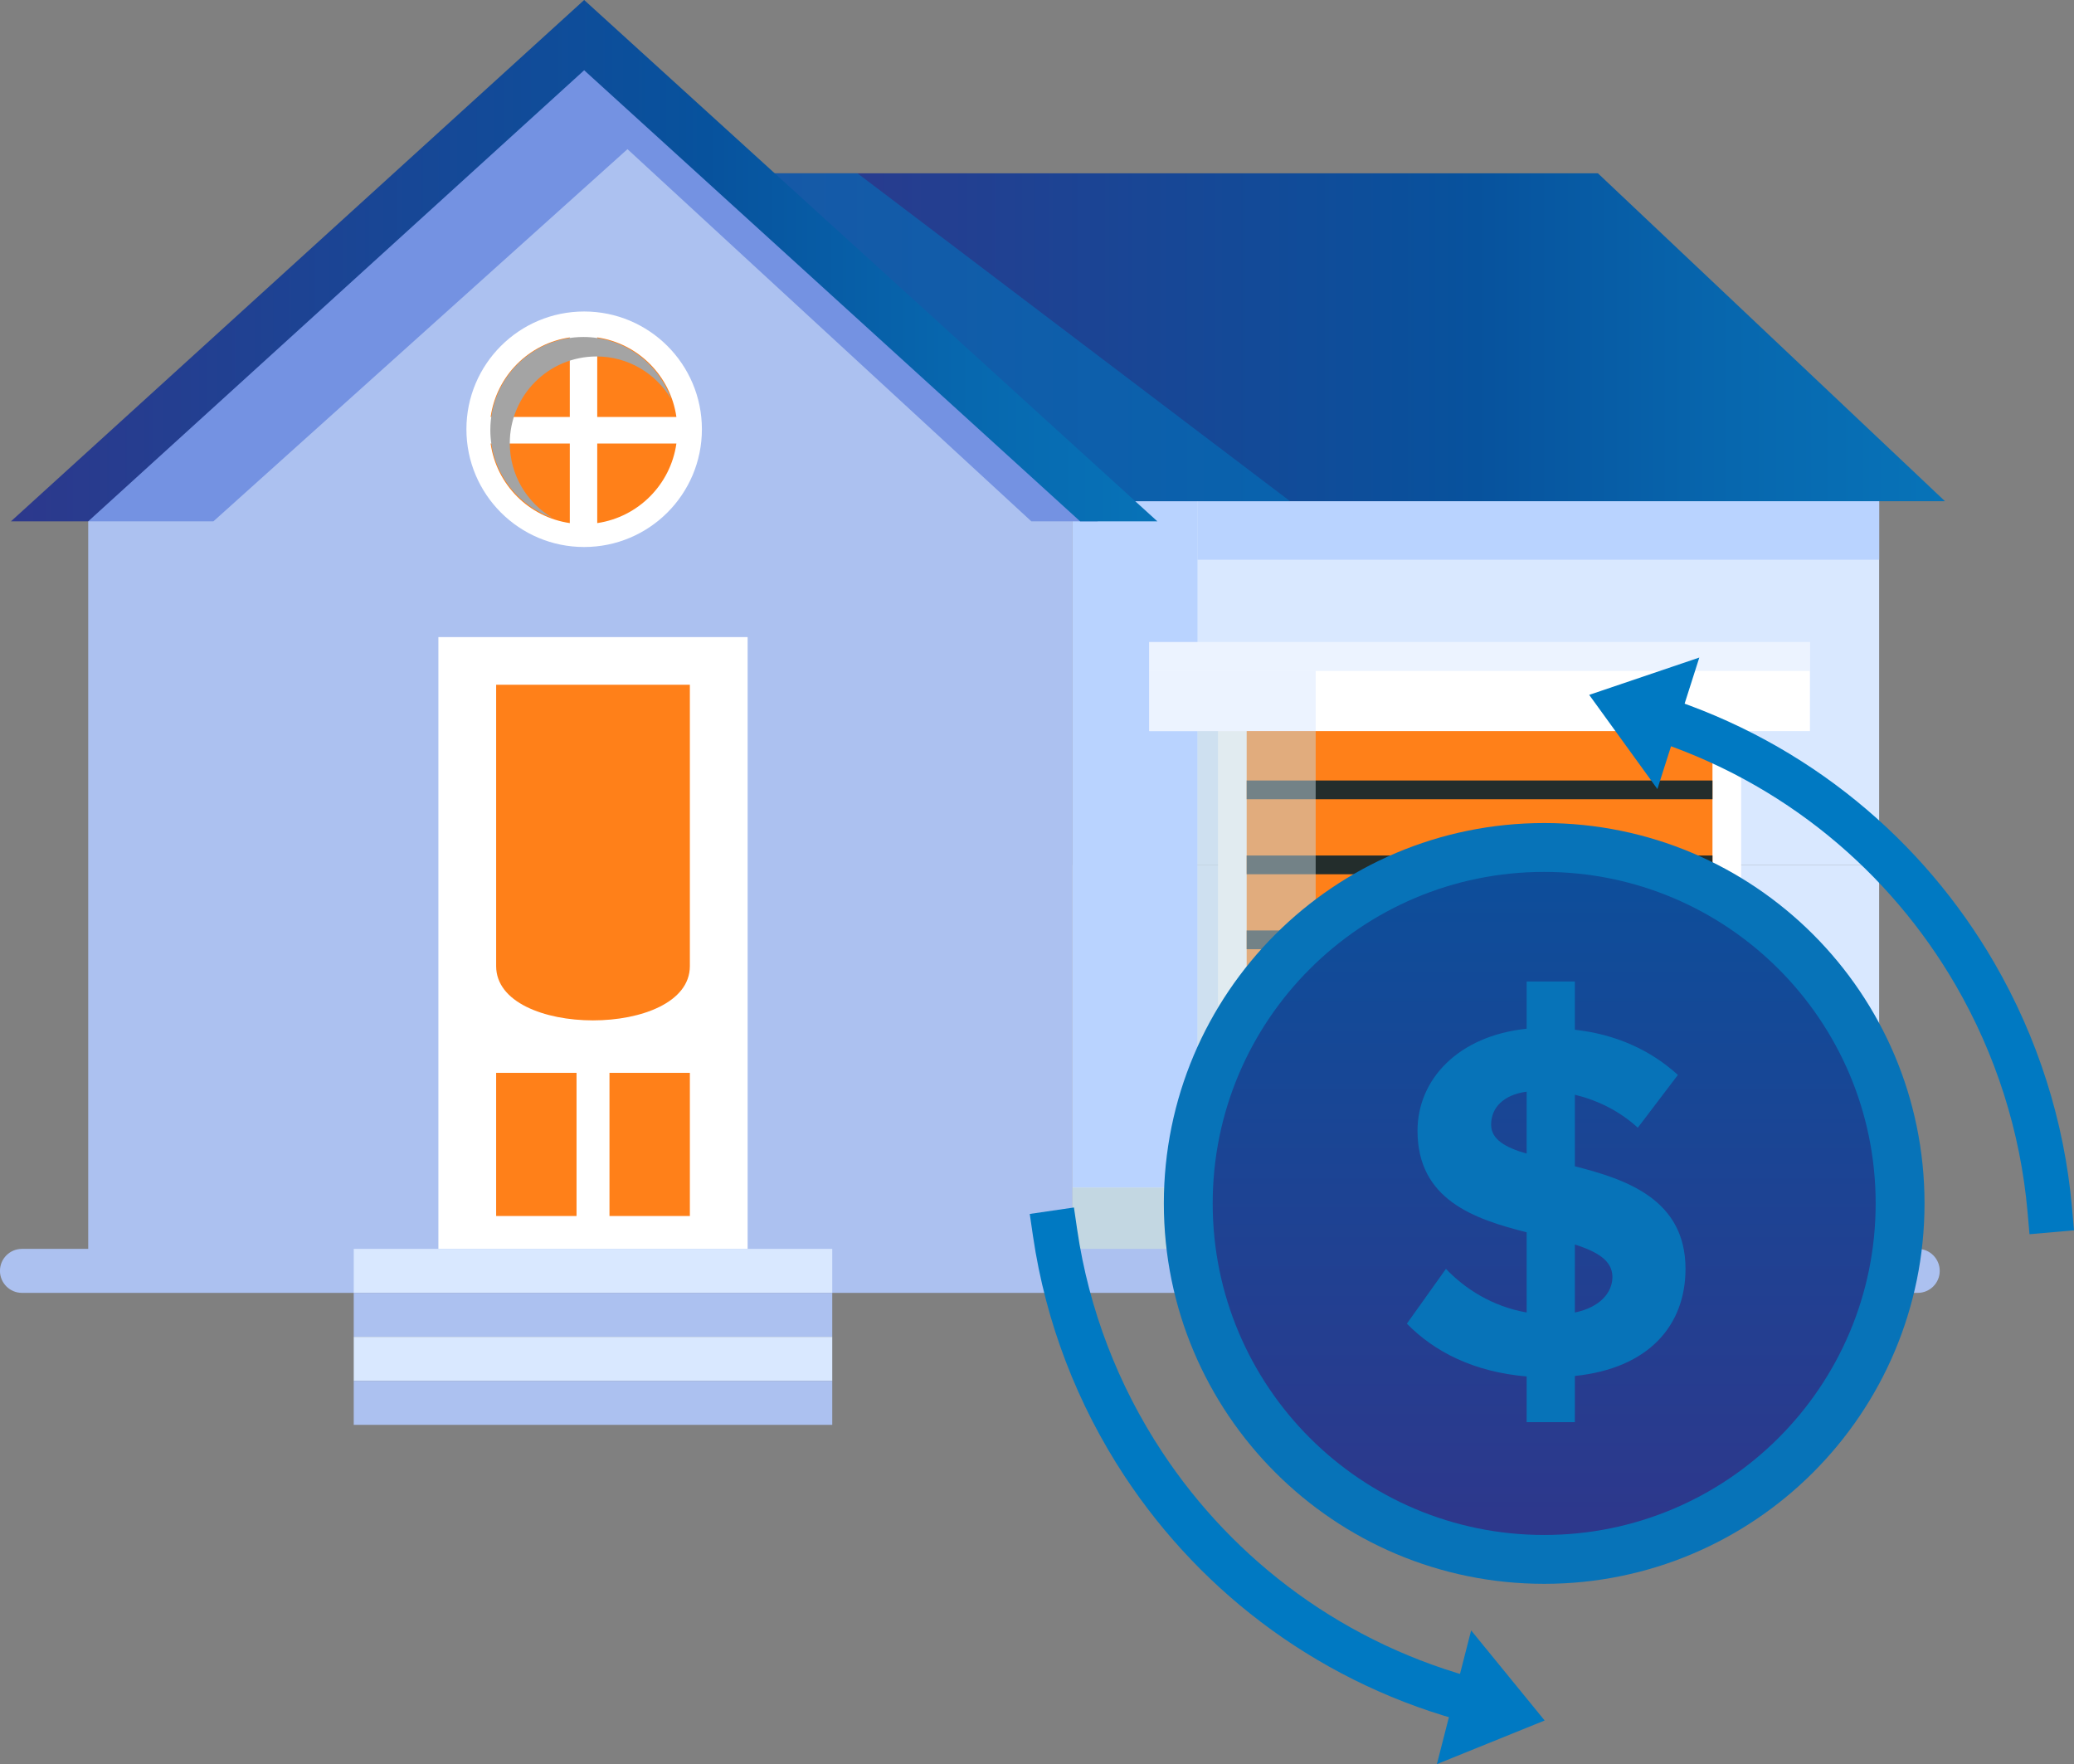
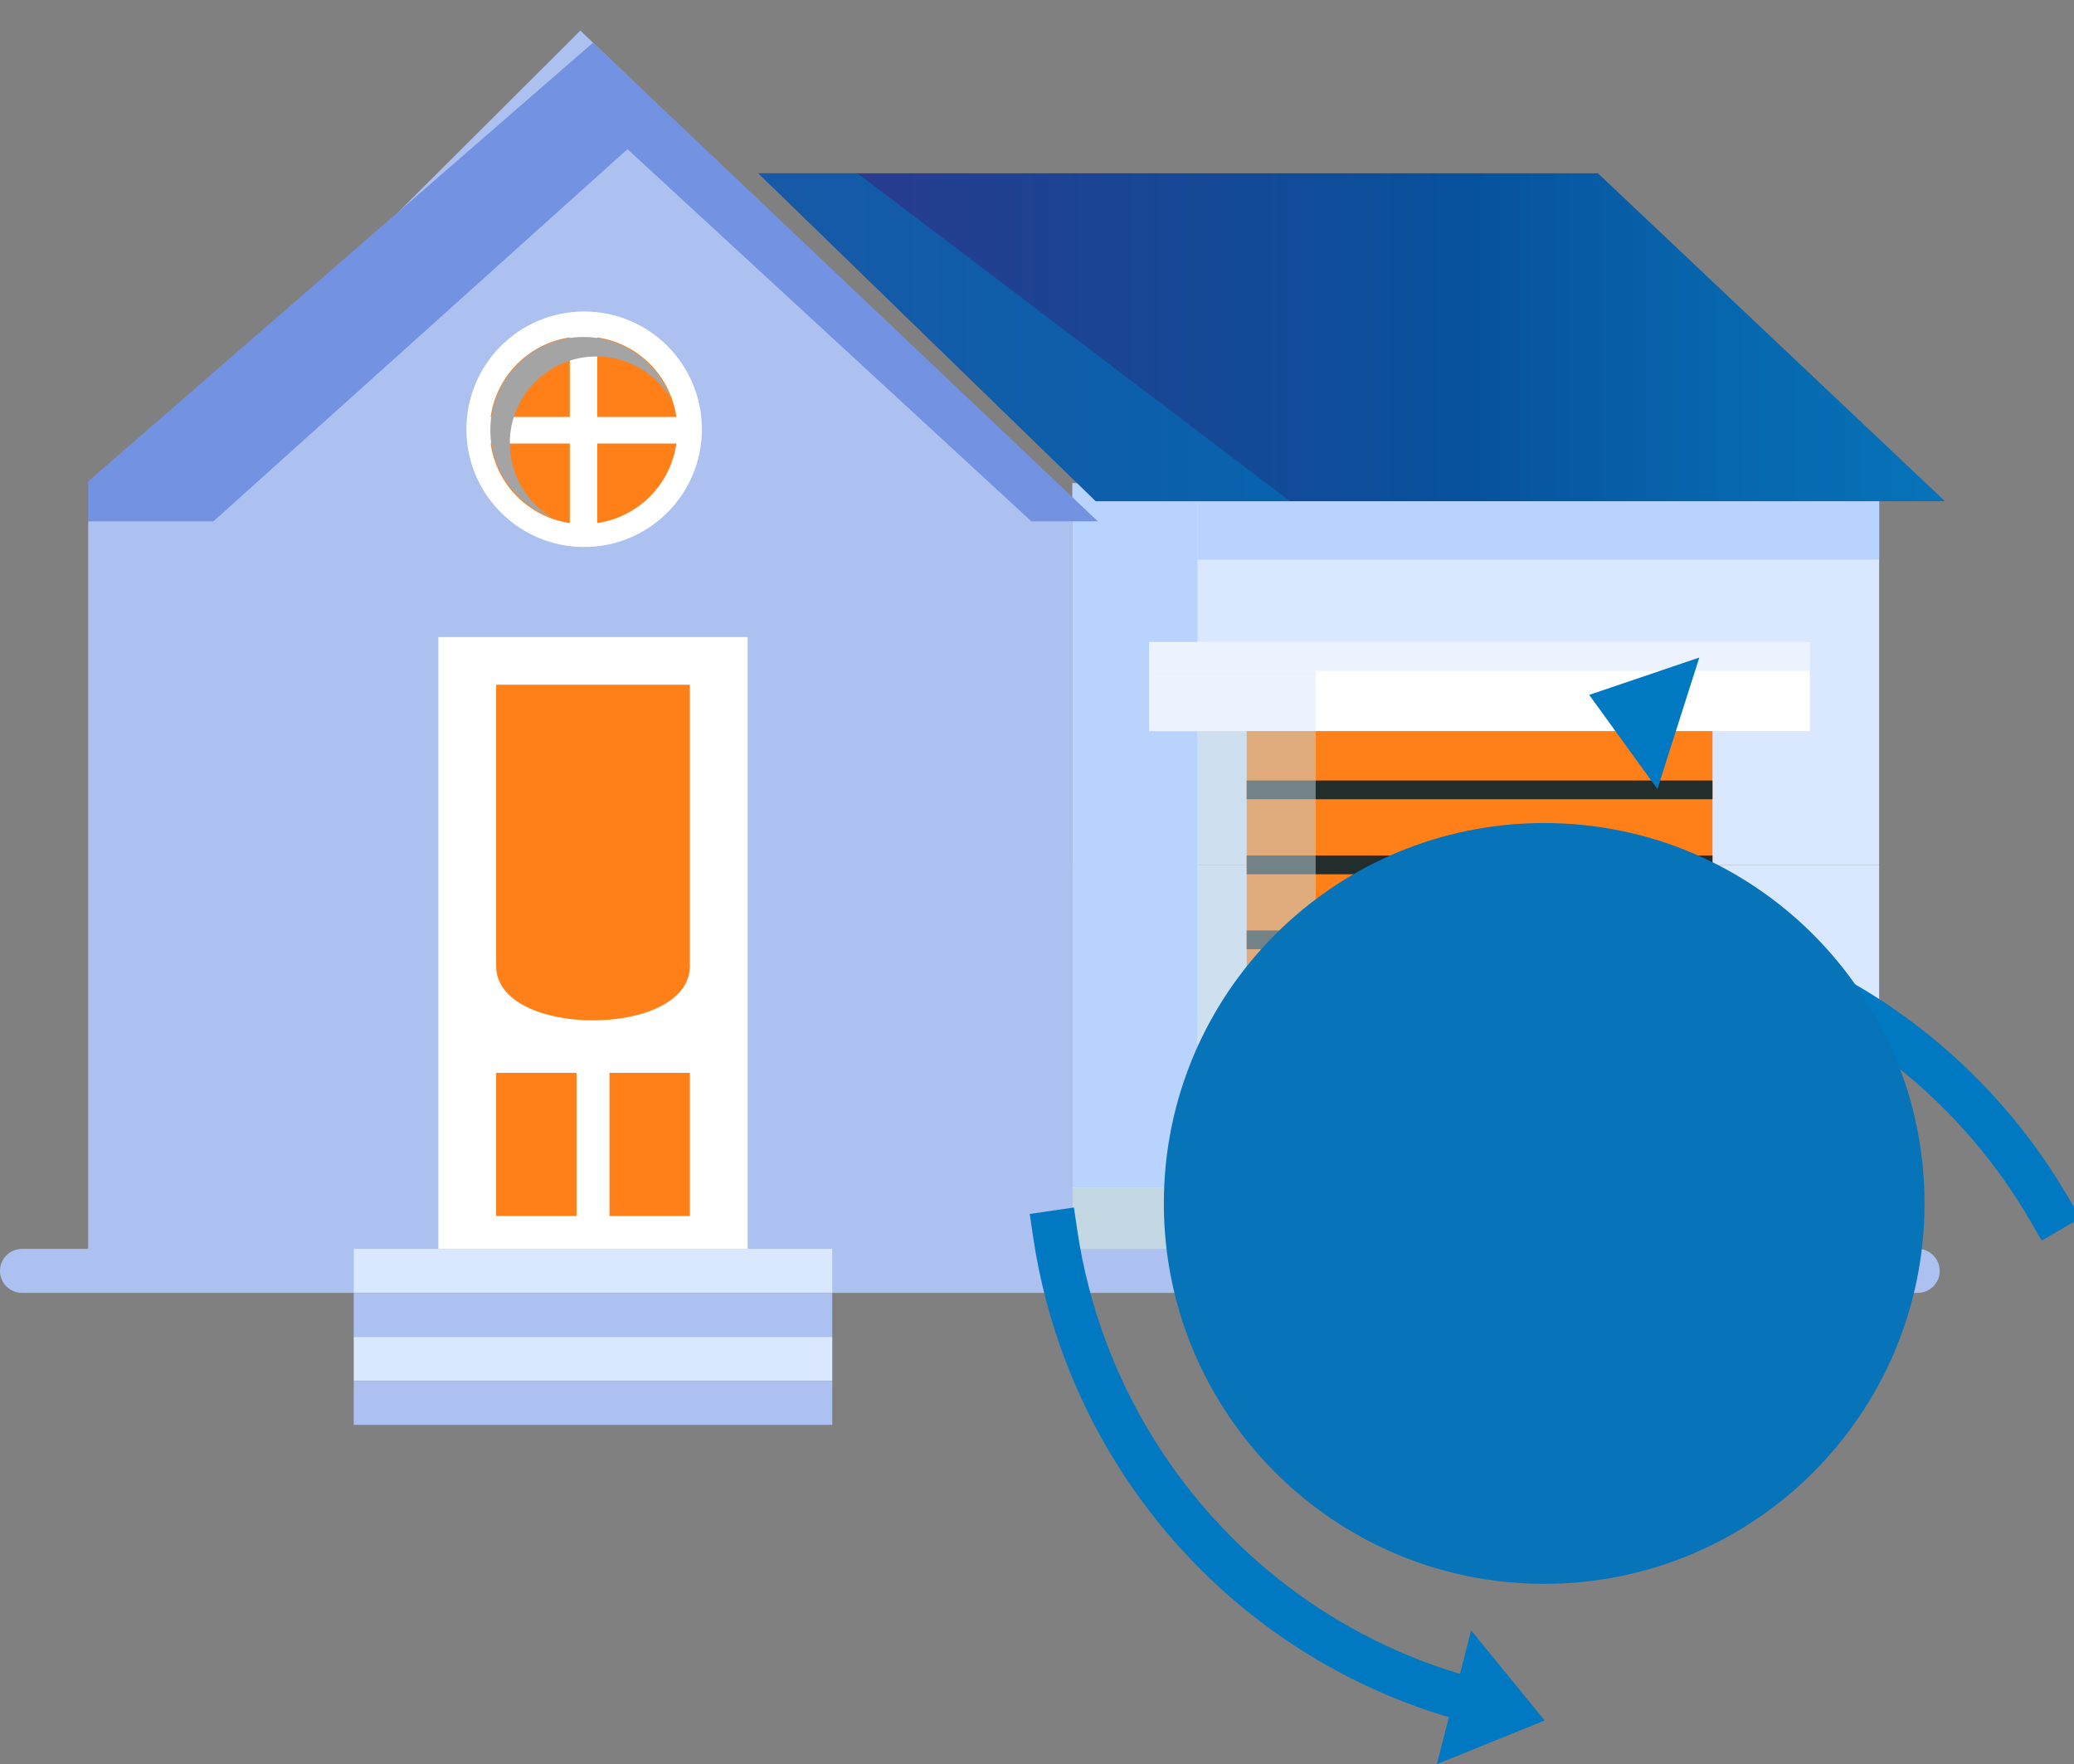
<svg xmlns="http://www.w3.org/2000/svg" xmlns:xlink="http://www.w3.org/1999/xlink" version="1.1" id="Layer_1" x="0px" y="0px" width="961.205px" height="817.463px" viewBox="0 0 961.205 817.463" enable-background="new 0 0 961.205 817.463" xml:space="preserve">
  <rect x="0" y="0" width="961.205" height="817.463" fill="#808080" stroke="none" />
  <g>
    <defs>
      <rect id="SVGID_1_" x="-37.014" y="-103.268" width="1024" height="1024" />
    </defs>
    <clipPath id="SVGID_2_">
      <use xlink:href="#SVGID_1_" overflow="visible" />
    </clipPath>
    <rect x="497.041" y="223.99" clip-path="url(#SVGID_2_)" fill="#D9E8FF" width="373.857" height="176.755" />
    <polygon clip-path="url(#SVGID_2_)" fill="#ACC1F0" points="497.041,580.043 40.885,580.043 40.885,241.571 268.963,14.172    497.041,232.729  " />
    <rect x="497.041" y="400.747" clip-path="url(#SVGID_2_)" fill="#D9E8FF" width="373.857" height="179.297" />
    <rect x="497.04" y="223.991" clip-path="url(#SVGID_2_)" fill="#B9D3FF" width="57.935" height="326.3" />
    <rect x="554.975" y="232.257" clip-path="url(#SVGID_2_)" fill="#B9D3FF" width="315.924" height="27.098" />
    <g clip-path="url(#SVGID_2_)">
      <defs>
        <polygon id="SVGID_3_" points="351.441,80.297 740.557,80.297 901.418,232.257 507.852,232.257    " />
      </defs>
      <clipPath id="SVGID_4_">
        <use xlink:href="#SVGID_3_" overflow="visible" />
      </clipPath>
      <linearGradient id="SVGID_5_" gradientUnits="userSpaceOnUse" x1="-37.014" y1="920.732" x2="-36.014" y2="920.732" gradientTransform="matrix(549.977 0 0 -549.977 20708.15 506537.469)">
        <stop offset="0" style="stop-color:#2D388C" />
        <stop offset="0.606" style="stop-color:#07529D" />
        <stop offset="0.822" style="stop-color:#0767AE" />
        <stop offset="1" style="stop-color:#0773B8" />
      </linearGradient>
      <rect x="351.441" y="80.297" clip-path="url(#SVGID_4_)" fill="url(#SVGID_5_)" width="549.977" height="151.96" />
    </g>
    <g clip-path="url(#SVGID_2_)">
      <defs>
        <rect id="SVGID_6_" x="-37.014" y="-103.268" width="1024" height="1024" />
      </defs>
      <clipPath id="SVGID_7_">
        <use xlink:href="#SVGID_6_" overflow="visible" />
      </clipPath>
      <g opacity="0.5" clip-path="url(#SVGID_7_)">
        <g>
          <defs>
            <rect id="SVGID_8_" x="351.441" y="80.297" width="246.453" height="151.96" />
          </defs>
          <clipPath id="SVGID_9_">
            <use xlink:href="#SVGID_8_" overflow="visible" />
          </clipPath>
          <polygon clip-path="url(#SVGID_9_)" fill="#0079C2" points="351.441,80.297 397.385,80.297 597.895,232.257 507.852,232.257           " />
        </g>
      </g>
      <path clip-path="url(#SVGID_7_)" fill="#99D2F7" d="M264.079,156.351v36.866H227.39    C230.083,174.199,245.086,159.133,264.079,156.351" />
      <path clip-path="url(#SVGID_7_)" fill="#99D2F7" d="M264.079,205.526v36.866c-18.993-2.782-33.996-17.848-36.689-36.866H264.079z" />
      <path clip-path="url(#SVGID_7_)" fill="#99D2F7" d="M313.48,193.217h-36.689v-36.866    C295.784,159.133,310.788,174.199,313.48,193.217" />
      <path clip-path="url(#SVGID_7_)" fill="#99D2F7" d="M313.48,205.526c-2.693,19.018-17.696,34.084-36.689,36.866v-36.866H313.48z" />
      <polygon clip-path="url(#SVGID_7_)" fill="#7492E2" points="508.777,241.571 477.979,241.571 290.81,69.115 98.917,241.571     40.885,241.571 40.885,223.05 274.832,19.795   " />
    </g>
    <g clip-path="url(#SVGID_2_)">
      <defs>
        <polygon id="SVGID_10_" points="252.832,16.279 5.083,241.571 40.885,241.571 270.736,32.556 500.582,241.571 536.38,241.571      288.637,16.279 270.73,0    " />
      </defs>
      <clipPath id="SVGID_11_">
        <use xlink:href="#SVGID_10_" overflow="visible" />
      </clipPath>
      <linearGradient id="SVGID_12_" gradientUnits="userSpaceOnUse" x1="-37.014" y1="920.732" x2="-36.014" y2="920.732" gradientTransform="matrix(531.298 0 0 -531.298 19670.258 489303.281)">
        <stop offset="0" style="stop-color:#2D388C" />
        <stop offset="0.606" style="stop-color:#07529D" />
        <stop offset="0.822" style="stop-color:#0767AE" />
        <stop offset="1" style="stop-color:#0773B8" />
      </linearGradient>
-       <rect x="5.083" clip-path="url(#SVGID_11_)" fill="url(#SVGID_12_)" width="531.296" height="241.571" />
    </g>
    <g clip-path="url(#SVGID_2_)">
      <defs>
        <rect id="SVGID_13_" x="-37.014" y="-103.268" width="1024" height="1024" />
      </defs>
      <clipPath id="SVGID_14_">
        <use xlink:href="#SVGID_13_" overflow="visible" />
      </clipPath>
      <rect x="497.04" y="550.29" clip-path="url(#SVGID_14_)" fill="#C3D7E2" width="57.935" height="29.769" />
      <rect x="532.604" y="297.524" clip-path="url(#SVGID_14_)" fill="#FFFFFF" width="306.223" height="41.253" />
-       <rect x="564.495" y="330.48" clip-path="url(#SVGID_14_)" fill="#FFFFFF" width="242.439" height="249.578" />
      <rect x="577.774" y="338.777" clip-path="url(#SVGID_14_)" fill="#FF8019" width="215.882" height="241.281" />
      <g clip-path="url(#SVGID_14_)">
        <g>
          <defs>
            <rect id="SVGID_15_" x="577.774" y="361.666" width="215.881" height="8.698" />
          </defs>
          <clipPath id="SVGID_16_">
            <use xlink:href="#SVGID_15_" overflow="visible" />
          </clipPath>
          <rect x="577.774" y="361.666" clip-path="url(#SVGID_16_)" fill="#232D2C" width="215.882" height="8.698" />
        </g>
      </g>
      <g clip-path="url(#SVGID_14_)">
        <g>
          <defs>
            <rect id="SVGID_17_" x="577.774" y="396.414" width="215.881" height="8.698" />
          </defs>
          <clipPath id="SVGID_18_">
            <use xlink:href="#SVGID_17_" overflow="visible" />
          </clipPath>
          <rect x="577.774" y="396.414" clip-path="url(#SVGID_18_)" fill="#232D2C" width="215.882" height="8.698" />
        </g>
      </g>
      <g clip-path="url(#SVGID_14_)">
        <g>
          <defs>
            <rect id="SVGID_19_" x="577.774" y="431.162" width="215.881" height="8.698" />
          </defs>
          <clipPath id="SVGID_20_">
            <use xlink:href="#SVGID_19_" overflow="visible" />
          </clipPath>
          <rect x="577.774" y="431.162" clip-path="url(#SVGID_20_)" fill="#232D2C" width="215.882" height="8.698" />
        </g>
      </g>
      <g clip-path="url(#SVGID_14_)">
        <g>
          <defs>
            <rect id="SVGID_21_" x="577.774" y="465.91" width="215.881" height="8.696" />
          </defs>
          <clipPath id="SVGID_22_">
            <use xlink:href="#SVGID_21_" overflow="visible" />
          </clipPath>
          <rect x="577.774" y="465.91" clip-path="url(#SVGID_22_)" fill="#232D2C" width="215.882" height="8.696" />
        </g>
      </g>
      <g clip-path="url(#SVGID_14_)">
        <g>
          <defs>
            <rect id="SVGID_23_" x="577.774" y="500.658" width="215.881" height="8.696" />
          </defs>
          <clipPath id="SVGID_24_">
            <use xlink:href="#SVGID_23_" overflow="visible" />
          </clipPath>
          <rect x="577.774" y="500.658" clip-path="url(#SVGID_24_)" fill="#232D2C" width="215.882" height="8.696" />
        </g>
      </g>
      <g clip-path="url(#SVGID_14_)">
        <g>
          <defs>
            <rect id="SVGID_25_" x="577.774" y="535.406" width="215.881" height="8.696" />
          </defs>
          <clipPath id="SVGID_26_">
            <use xlink:href="#SVGID_25_" overflow="visible" />
          </clipPath>
          <rect x="577.774" y="535.406" clip-path="url(#SVGID_26_)" fill="#232D2C" width="215.882" height="8.696" />
        </g>
      </g>
      <g clip-path="url(#SVGID_14_)">
        <g>
          <defs>
-             <rect id="SVGID_27_" x="577.774" y="570.154" width="215.881" height="8.696" />
-           </defs>
+             </defs>
          <clipPath id="SVGID_28_">
            <use xlink:href="#SVGID_27_" overflow="visible" />
          </clipPath>
          <rect x="577.774" y="570.154" clip-path="url(#SVGID_28_)" fill="#232D2C" width="215.882" height="8.696" />
        </g>
      </g>
      <g opacity="0.5" clip-path="url(#SVGID_14_)">
        <g>
          <defs>
            <rect id="SVGID_29_" x="532.604" y="297.524" width="306.222" height="13.403" />
          </defs>
          <clipPath id="SVGID_30_">
            <use xlink:href="#SVGID_29_" overflow="visible" />
          </clipPath>
          <rect x="532.604" y="297.525" clip-path="url(#SVGID_30_)" fill="#D9E8FF" width="306.223" height="13.402" />
        </g>
      </g>
      <g opacity="0.5" clip-path="url(#SVGID_14_)">
        <g>
          <defs>
            <rect id="SVGID_31_" x="532.604" y="310.927" width="77.148" height="27.85" />
          </defs>
          <clipPath id="SVGID_32_">
            <use xlink:href="#SVGID_31_" overflow="visible" />
          </clipPath>
          <rect x="532.604" y="310.927" clip-path="url(#SVGID_32_)" fill="#D9E8FF" width="77.149" height="27.851" />
        </g>
      </g>
      <g opacity="0.5" clip-path="url(#SVGID_14_)">
        <g>
          <defs>
            <rect id="SVGID_33_" x="554.975" y="338.777" width="54.778" height="241.281" />
          </defs>
          <clipPath id="SVGID_34_">
            <use xlink:href="#SVGID_33_" overflow="visible" />
          </clipPath>
          <rect x="554.975" y="338.777" clip-path="url(#SVGID_34_)" fill="#C3D7E2" width="54.778" height="241.281" />
        </g>
      </g>
      <path clip-path="url(#SVGID_14_)" fill="#FFFFFF" d="M325.299,198.906c0,30.137-24.431,54.568-54.568,54.568    c-30.138,0-54.569-24.431-54.569-54.568c0-30.137,24.431-54.568,54.569-54.568C300.868,144.338,325.299,168.769,325.299,198.906" />
      <path clip-path="url(#SVGID_14_)" fill="#FF8019" d="M264.079,156.351v36.866H227.39    C230.083,174.199,245.086,159.133,264.079,156.351" />
      <path clip-path="url(#SVGID_14_)" fill="#FF8019" d="M227.39,205.526h36.689v36.866    C245.085,239.61,230.083,224.544,227.39,205.526" />
      <path clip-path="url(#SVGID_14_)" fill="#FF8019" d="M276.791,205.526h36.689c-2.693,19.018-17.696,34.084-36.689,36.866V205.526z    " />
      <path clip-path="url(#SVGID_14_)" fill="#FF8019" d="M313.48,193.217h-36.689v-36.866    C295.784,159.133,310.788,174.199,313.48,193.217" />
      <g clip-path="url(#SVGID_14_)">
        <g>
          <defs>
            <rect id="SVGID_35_" x="227.245" y="156.156" width="83.752" height="83.753" />
          </defs>
          <clipPath id="SVGID_36_">
            <use xlink:href="#SVGID_35_" overflow="visible" />
          </clipPath>
          <path clip-path="url(#SVGID_36_)" fill="#A4A4A4" d="M236.265,205.36c0-22.193,17.991-40.183,40.183-40.183      c14.695,0,27.543,7.892,34.549,19.665c-5.937-16.714-21.884-28.686-40.634-28.686c-23.814,0-43.119,19.305-43.119,43.119      c0,18.75,11.973,34.697,28.687,40.634C244.158,232.902,236.265,220.055,236.265,205.36" />
        </g>
      </g>
      <path clip-path="url(#SVGID_14_)" fill="#ACC1F0" d="M888.783,599.092H10.178c-5.629,0-10.192-4.562-10.192-10.19    c0-5.63,4.563-10.193,10.192-10.193h878.605c5.629,0,10.191,4.563,10.191,10.193C898.975,594.531,894.412,599.092,888.783,599.092    " />
      <rect x="203.176" y="295.219" clip-path="url(#SVGID_14_)" fill="#FFFFFF" width="143.31" height="283.49" />
      <path clip-path="url(#SVGID_14_)" fill="#FF8019" d="M229.942,317.311h89.779v130.372c0,33.528-89.779,33.528-89.779,0V317.311z" />
      <rect x="229.942" y="497.14" clip-path="url(#SVGID_14_)" fill="#FF8019" width="37.256" height="66.335" />
      <rect x="282.466" y="497.14" clip-path="url(#SVGID_14_)" fill="#FF8019" width="37.255" height="66.335" />
      <rect x="163.946" y="578.707" clip-path="url(#SVGID_14_)" fill="#D9E8FF" width="221.768" height="20.388" />
      <rect x="163.946" y="599.094" clip-path="url(#SVGID_14_)" fill="#ACC1F0" width="221.768" height="20.384" />
      <rect x="163.946" y="619.478" clip-path="url(#SVGID_14_)" fill="#D9E8FF" width="221.768" height="20.387" />
      <rect x="163.946" y="639.865" clip-path="url(#SVGID_14_)" fill="#ACC1F0" width="221.768" height="20.387" />
-       <path clip-path="url(#SVGID_14_)" fill="none" stroke="#0079C2" stroke-width="20.697" stroke-linecap="square" stroke-linejoin="round" stroke-miterlimit="10" d="    M949.986,560.705c-3.408-38.817-15.41-76.136-34.656-109.342c-31.695-54.683-83.037-98.216-147.998-118.928" />
+       <path clip-path="url(#SVGID_14_)" fill="none" stroke="#0079C2" stroke-width="20.697" stroke-linecap="square" stroke-linejoin="round" stroke-miterlimit="10" d="    M949.986,560.705c-31.695-54.683-83.037-98.216-147.998-118.928" />
      <polygon clip-path="url(#SVGID_14_)" fill="#0079C2" points="736.523,321.991 768.126,365.633 787.555,304.697   " />
      <path clip-path="url(#SVGID_14_)" fill="none" stroke="#0079C2" stroke-width="20.697" stroke-linecap="square" stroke-linejoin="round" stroke-miterlimit="10" d="    M488.982,571.263c5.644,38.556,19.781,75.118,40.913,107.158c34.8,52.762,88.57,93.256,154.619,110.183" />
      <polygon clip-path="url(#SVGID_14_)" fill="#0079C2" points="715.875,797.25 681.805,755.507 665.927,817.463   " />
    </g>
    <g clip-path="url(#SVGID_2_)">
      <defs>
        <path id="SVGID_37_" d="M539.388,557.652c0,97.353,78.919,176.271,176.271,176.271S891.93,655.004,891.93,557.652     c0-97.352-78.92-176.271-176.271-176.271S539.388,460.3,539.388,557.652" />
      </defs>
      <clipPath id="SVGID_38_">
        <use xlink:href="#SVGID_37_" overflow="visible" />
      </clipPath>
      <linearGradient id="SVGID_39_" gradientUnits="userSpaceOnUse" x1="-37.014" y1="920.73" x2="-36.014" y2="920.73" gradientTransform="matrix(-235.436 105.041 105.041 235.436 -103920.727 -212681.25)">
        <stop offset="0" style="stop-color:#2D388C" />
        <stop offset="0.606" style="stop-color:#07529D" />
        <stop offset="0.822" style="stop-color:#0767AE" />
        <stop offset="1" style="stop-color:#0773B8" />
      </linearGradient>
      <polygon clip-path="url(#SVGID_38_)" fill="url(#SVGID_39_)" points="1023.105,675.398 597.912,865.1 408.21,439.906     833.404,250.204   " />
    </g>
    <g clip-path="url(#SVGID_2_)">
      <defs>
-         <path id="SVGID_40_" d="M562.029,557.652c0,84.848,68.781,153.628,153.629,153.628c84.846,0,153.629-68.78,153.629-153.628     c0-84.846-68.783-153.629-153.629-153.629C630.811,404.023,562.029,472.806,562.029,557.652" />
-       </defs>
+         </defs>
      <clipPath id="SVGID_41_">
        <use xlink:href="#SVGID_40_" overflow="visible" />
      </clipPath>
      <linearGradient id="SVGID_42_" gradientUnits="userSpaceOnUse" x1="-37.014" y1="920.732" x2="-36.014" y2="920.732" gradientTransform="matrix(0 -584.5 -584.5 0 538883.062 -20931.248)">
        <stop offset="0" style="stop-color:#2D388C" />
        <stop offset="0.606" style="stop-color:#07529D" />
        <stop offset="0.822" style="stop-color:#0767AE" />
        <stop offset="1" style="stop-color:#0773B8" />
      </linearGradient>
      <rect x="562.029" y="404.023" clip-path="url(#SVGID_41_)" fill="url(#SVGID_42_)" width="307.258" height="307.257" />
    </g>
    <g clip-path="url(#SVGID_2_)">
      <defs>
        <path id="SVGID_43_" d="M729.877,576.669c10.115,3.294,17.407,7.294,17.407,15.056c0,7.292-5.88,14.113-17.407,16.466V576.669z      M691.064,521.155c0-7.998,5.88-13.879,16.466-15.291v28.7C697.65,531.741,691.064,527.977,691.064,521.155 M707.53,454.82     v21.876c-31.757,3.293-50.576,23.524-50.576,47.282c0,31.991,26.347,40.931,50.576,47.047v37.166     c-15.996-2.823-28.698-11.056-37.402-20.23l-18.112,25.405c12.703,12.938,30.814,22.349,55.515,24.465V659h22.347v-21.404     c34.344-3.529,51.281-23.523,51.281-49.636c0-31.991-27.052-41.4-51.281-47.517v-33.168c10.586,2.588,20.701,7.528,29.169,15.291     l18.582-24.465c-12.7-11.526-28.695-18.818-47.751-20.936V454.82H707.53z" />
      </defs>
      <clipPath id="SVGID_44_">
        <use xlink:href="#SVGID_43_" overflow="visible" />
      </clipPath>
      <linearGradient id="SVGID_45_" gradientUnits="userSpaceOnUse" x1="-37.014" y1="920.728" x2="-36.014" y2="920.728" gradientTransform="matrix(159.372 34.41 34.41 -159.372 -25360.963 148505.422)">
        <stop offset="0" style="stop-color:#2D388C" />
        <stop offset="0.606" style="stop-color:#07529D" />
        <stop offset="0.822" style="stop-color:#0767AE" />
        <stop offset="1" style="stop-color:#0773B8" />
      </linearGradient>
      <polygon clip-path="url(#SVGID_44_)" fill="url(#SVGID_45_)" points="657.768,428.179 823.279,463.915 775.406,685.642     609.895,649.907   " />
    </g>
  </g>
</svg>